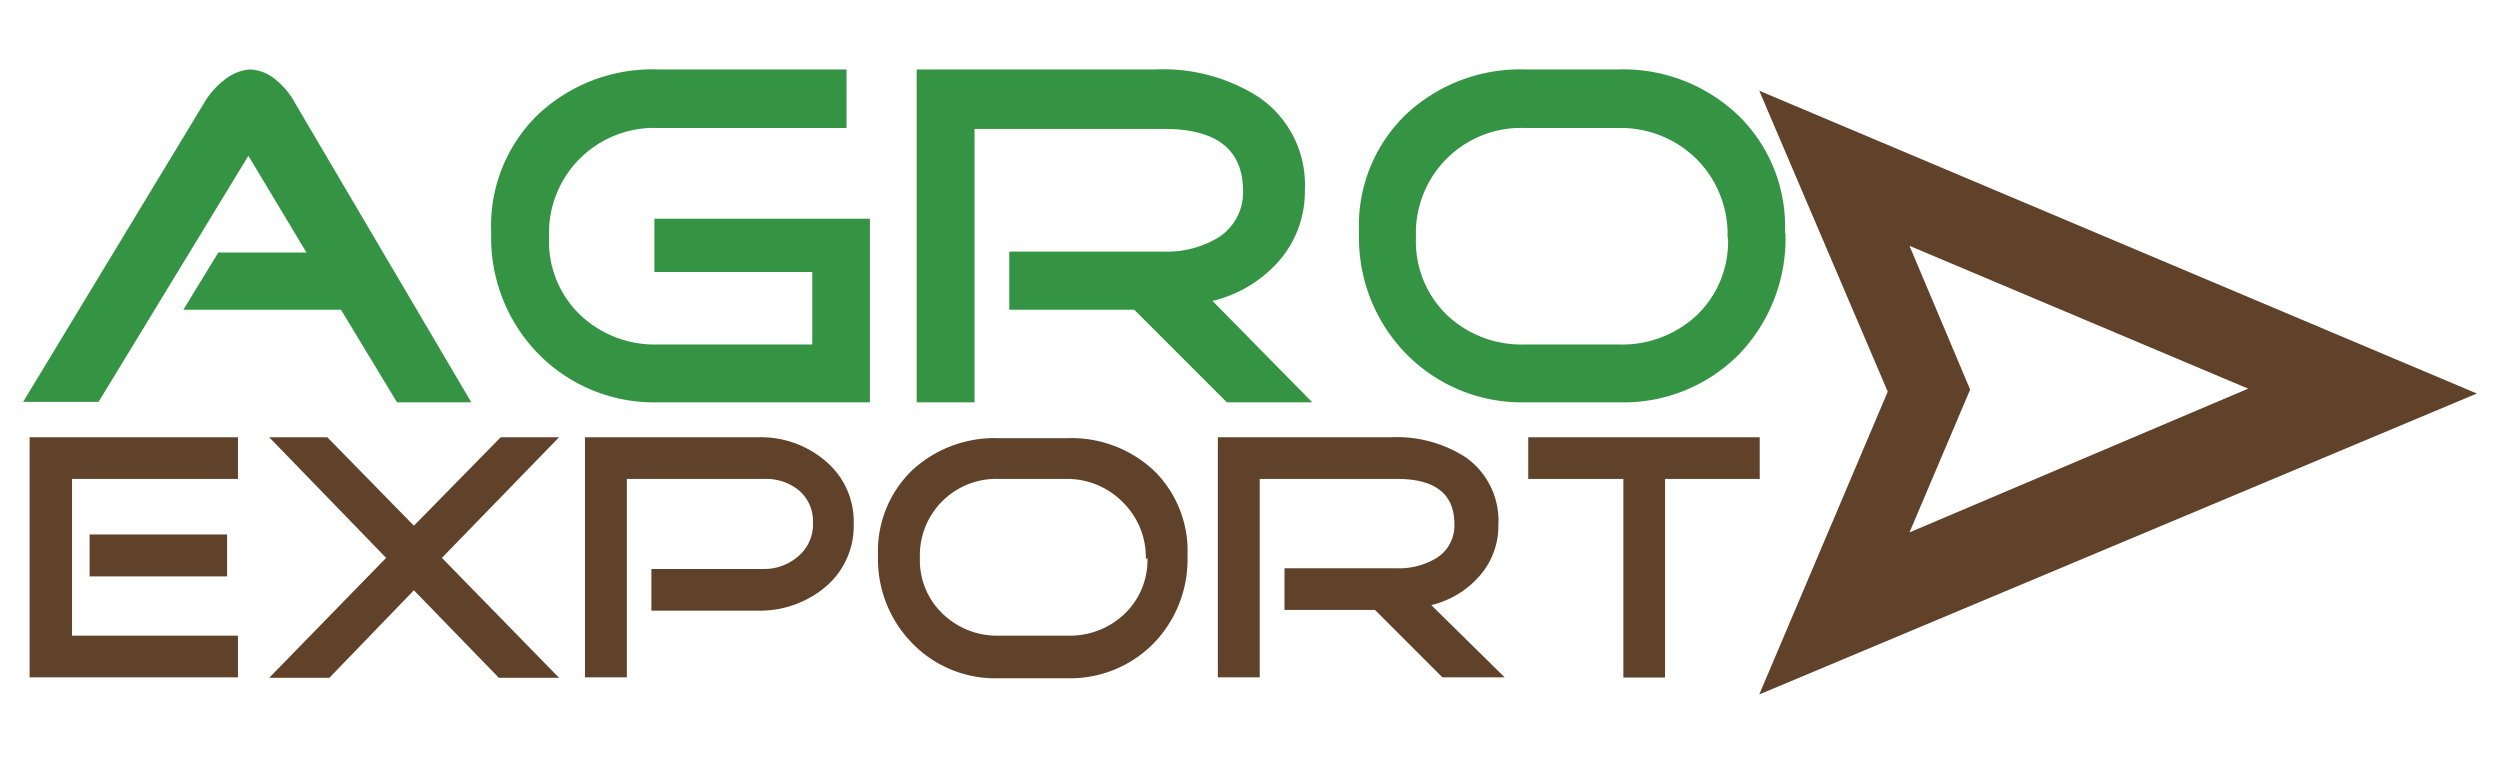
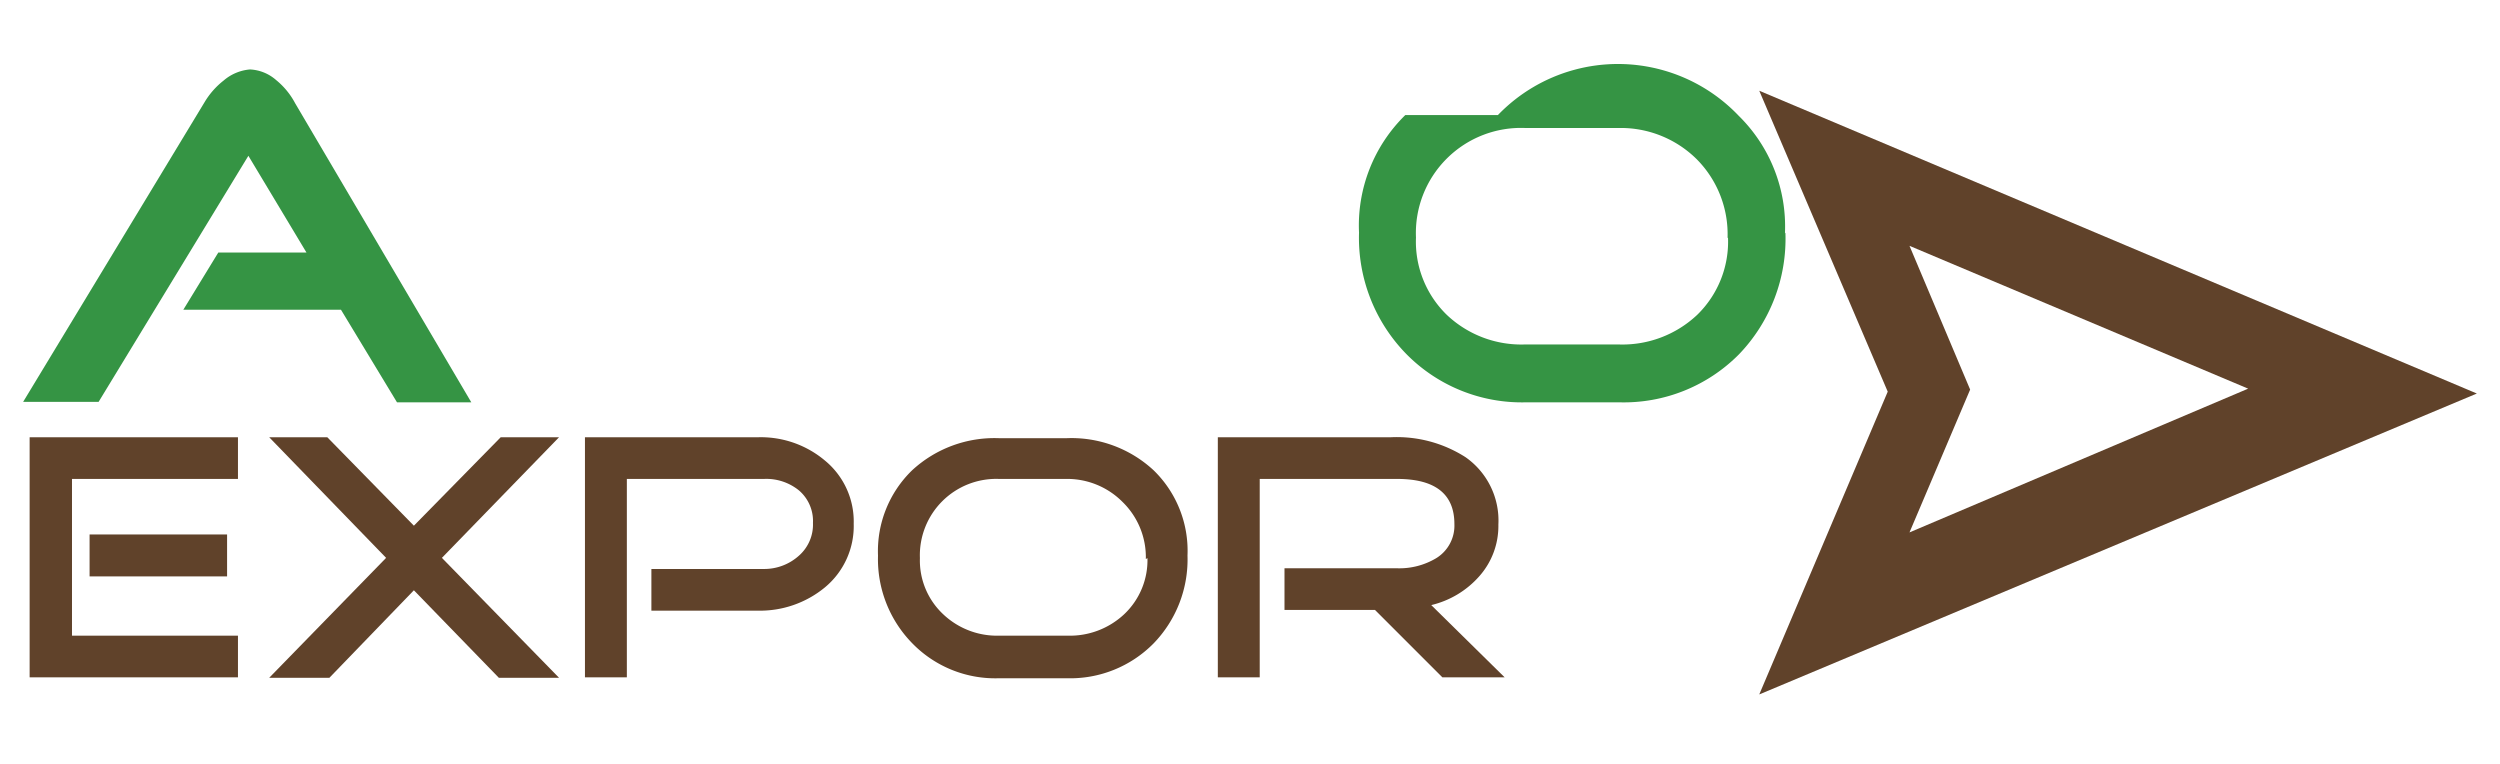
<svg xmlns="http://www.w3.org/2000/svg" id="Layer_1" data-name="Layer 1" viewBox="0 0 108 33">
  <defs>
    <style>.cls-1{fill:#60422a;}.cls-2{fill:#359444;}</style>
  </defs>
  <title>LOGO AGROEXPORT website</title>
  <path class="cls-1" d="M10.28,29.26h-9V18.89h9v1.8H3.11v6.77h7.17ZM9.81,24.9H3.87V23.09H9.81Z" />
  <polygon class="cls-1" points="24.15 29.28 21.55 29.28 17.88 25.5 14.23 29.28 11.63 29.28 16.68 24.1 11.63 18.89 14.14 18.89 17.88 22.71 21.63 18.89 24.15 18.89 19.09 24.1 24.15 29.28" />
  <path class="cls-1" d="M36.88,22.62a3.44,3.44,0,0,1-1.25,2.76,4.41,4.41,0,0,1-2.91,1H28.14v-1.8H33A2.24,2.24,0,0,0,34.52,24a1.79,1.79,0,0,0,.6-1.41,1.74,1.74,0,0,0-.6-1.4A2.24,2.24,0,0,0,33,20.69H27.08v8.57H25.27V18.89h7.46a4.3,4.3,0,0,1,2.9,1,3.41,3.41,0,0,1,1.25,2.75" />
  <path class="cls-1" d="M51.3,24a5.21,5.21,0,0,1-1.47,3.8,5.06,5.06,0,0,1-3.76,1.5h-2.9a5,5,0,0,1-3.75-1.5A5.19,5.19,0,0,1,37.93,24a4.86,4.86,0,0,1,1.47-3.68,5.24,5.24,0,0,1,3.77-1.39h2.9a5.22,5.22,0,0,1,3.77,1.39A4.85,4.85,0,0,1,51.3,24m-1.8.15a3.33,3.33,0,0,0-1-2.46,3.37,3.37,0,0,0-2.47-1H43.16a3.3,3.3,0,0,0-3.42,3.42,3.18,3.18,0,0,0,1,2.42,3.38,3.38,0,0,0,2.45.93h2.91a3.43,3.43,0,0,0,2.47-.93,3.21,3.21,0,0,0,1-2.42" />
  <path class="cls-1" d="M65,29.26H62.31L59.4,26.35H55.49v-1.8h4.87a3.1,3.1,0,0,0,1.69-.44,1.65,1.65,0,0,0,.78-1.47c0-1.3-.83-1.95-2.47-1.95H54.42v8.57H52.61V18.89h7.46a5.5,5.5,0,0,1,3.24.86,3.34,3.34,0,0,1,1.42,2.91,3.27,3.27,0,0,1-.83,2.24,4,4,0,0,1-2.07,1.24Z" />
-   <polygon class="cls-1" points="76.02 20.69 71.93 20.69 71.93 29.27 70.13 29.27 70.13 20.69 66.02 20.69 66.02 18.89 76.02 18.89 76.02 20.69" />
  <path class="cls-2" d="M20.36,17.38l-3.21,0-2.42-4H7.92l1.51-2.47h3.81L10.73,6.73,4.26,17.36H1L8.84,4.41a3.39,3.39,0,0,1,.82-.93A2,2,0,0,1,10.8,3a1.84,1.84,0,0,1,1.13.46,3.24,3.24,0,0,1,.82,1Z" />
-   <path class="cls-2" d="M37.58,17.38H28.46a7,7,0,0,1-5.19-2.08,7.17,7.17,0,0,1-2.05-5.25,6.7,6.7,0,0,1,2-5.08A7.21,7.21,0,0,1,28.45,3h8.12V5.53H28.45a4.54,4.54,0,0,0-4.73,4.73,4.39,4.39,0,0,0,1.34,3.34,4.67,4.67,0,0,0,3.39,1.28h6.64V11.75H28.27V9.45h9.31Z" />
-   <path class="cls-2" d="M56.69,17.38H53l-4-4h-5.4V10.87H50.3a4.27,4.27,0,0,0,2.33-.61,2.3,2.3,0,0,0,1.07-2q0-2.69-3.4-2.69H42.1V17.38H39.6V3H49.9a7.65,7.65,0,0,1,4.47,1.19,4.57,4.57,0,0,1,2,4,4.56,4.56,0,0,1-1.14,3.11,5.54,5.54,0,0,1-2.85,1.7Z" />
-   <path class="cls-2" d="M77.13,10.05a7.2,7.2,0,0,1-2,5.25,7,7,0,0,1-5.19,2.08h-4a7,7,0,0,1-5.18-2.08,7.17,7.17,0,0,1-2.05-5.25,6.67,6.67,0,0,1,2-5.08A7.21,7.21,0,0,1,65.89,3h4A7.2,7.2,0,0,1,75.11,5a6.7,6.7,0,0,1,2,5.08m-2.48.21a4.6,4.6,0,0,0-1.33-3.41A4.66,4.66,0,0,0,69.9,5.53h-4a4.54,4.54,0,0,0-4.73,4.73,4.41,4.41,0,0,0,1.33,3.34,4.68,4.68,0,0,0,3.4,1.28h4a4.71,4.71,0,0,0,3.42-1.28,4.41,4.41,0,0,0,1.33-3.34" />
+   <path class="cls-2" d="M77.13,10.05a7.2,7.2,0,0,1-2,5.25,7,7,0,0,1-5.19,2.08h-4a7,7,0,0,1-5.18-2.08,7.17,7.17,0,0,1-2.05-5.25,6.67,6.67,0,0,1,2-5.08h4A7.2,7.2,0,0,1,75.11,5a6.7,6.7,0,0,1,2,5.08m-2.48.21a4.6,4.6,0,0,0-1.33-3.41A4.66,4.66,0,0,0,69.9,5.53h-4a4.54,4.54,0,0,0-4.73,4.73,4.41,4.41,0,0,0,1.33,3.34,4.68,4.68,0,0,0,3.4,1.28h4a4.71,4.71,0,0,0,3.42-1.28,4.41,4.41,0,0,0,1.33-3.34" />
  <path class="cls-1" d="M107,17,76,3.92l5.55,13L76,30ZM82.49,10.62l14.63,6.17L82.49,23l2.62-6.17Z" />
</svg>